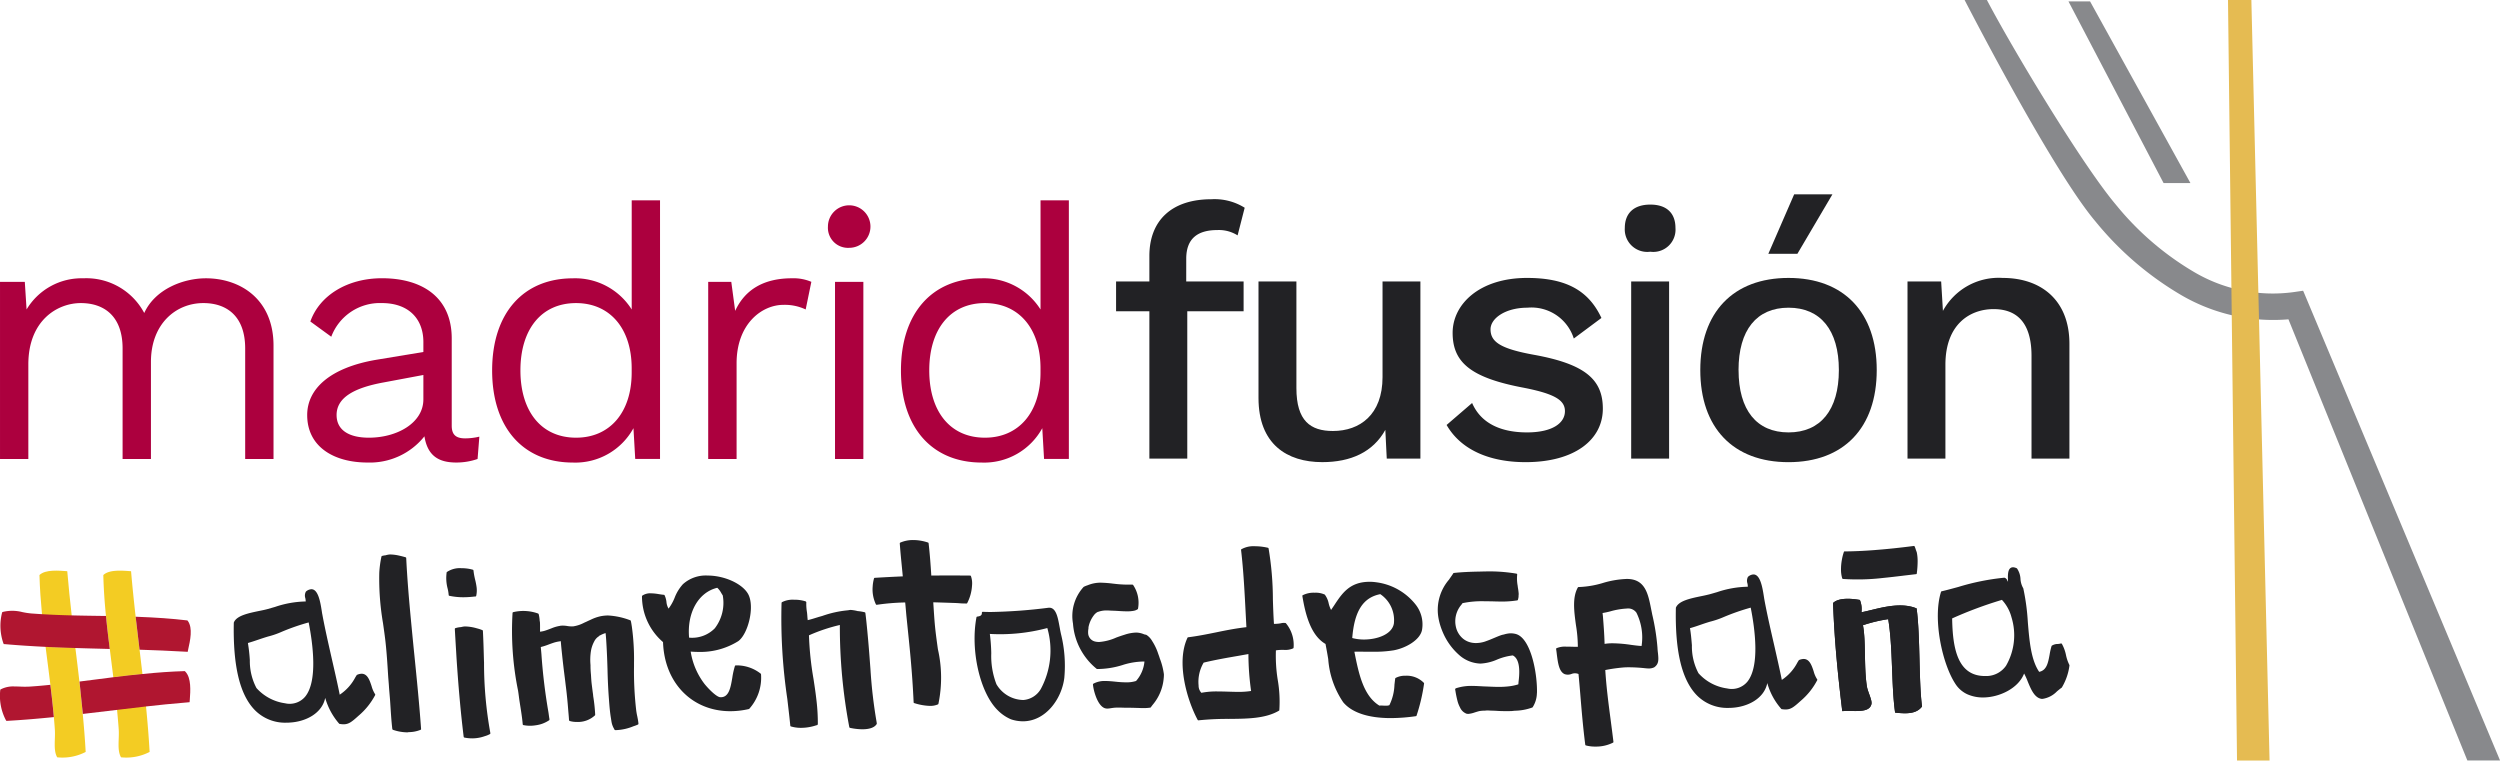
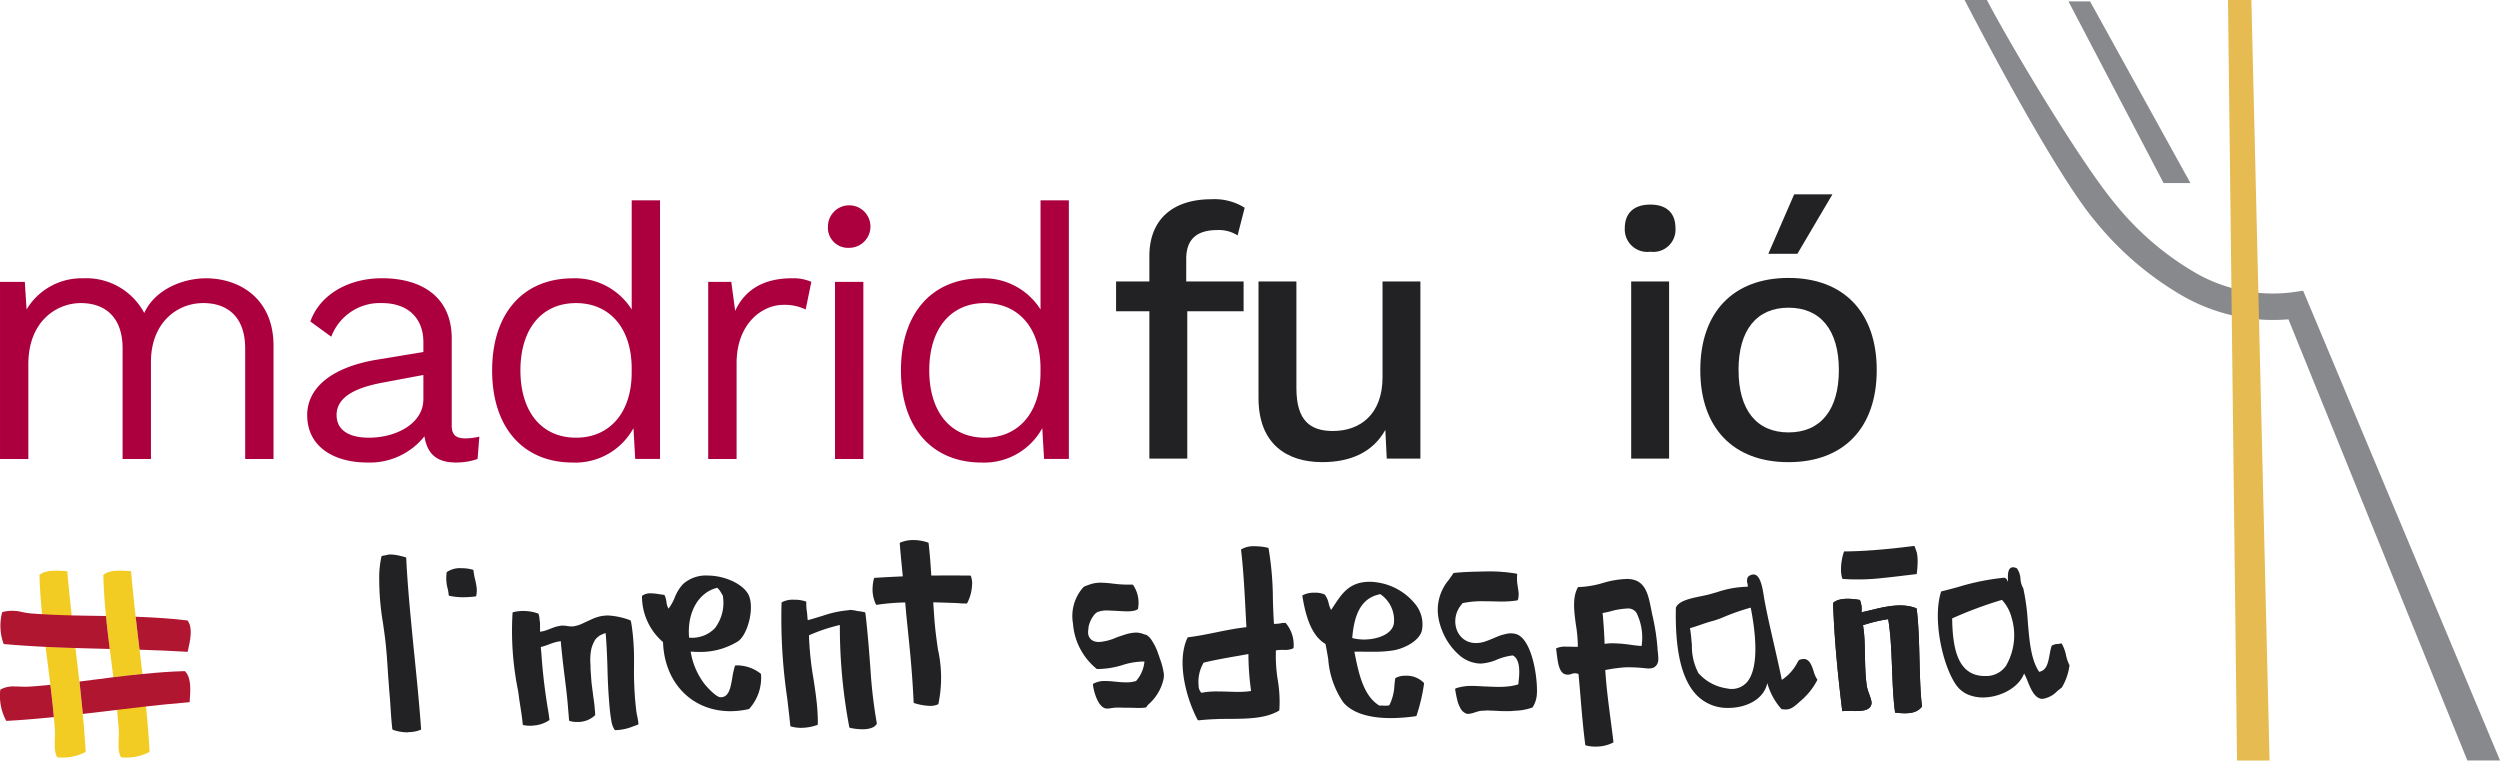
<svg xmlns="http://www.w3.org/2000/svg" width="260.046" height="79.109" viewBox="0 0 260.046 79.109">
  <g id="Grupo_9928" data-name="Grupo 9928" transform="translate(-29.007 -24.945)">
    <g id="Grupo_3871" data-name="Grupo 3871" transform="translate(29.008 45.157)">
      <g id="Grupo_3868" data-name="Grupo 3868" transform="translate(0 0.628)">
        <path id="Trazado_5623" data-name="Trazado 5623" d="M57.458,52.445V64.238H54.51V52.74c0-3.354-1.916-4.718-4.348-4.718-2.875,0-5.454,2.175-5.454,6.118v10.1H41.759V52.74c0-3.354-1.916-4.718-4.35-4.718s-5.454,1.806-5.454,6.376v9.84H29.008V45.812h2.579l.185,2.874a6.66,6.66,0,0,1,5.9-3.242,6.82,6.82,0,0,1,6.339,3.611c1.142-2.505,4.09-3.611,6.413-3.611C53.957,45.443,57.458,47.581,57.458,52.445Z" transform="translate(-29.008 -37.336)" fill="#ac003e" />
        <path id="Trazado_5624" data-name="Trazado 5624" d="M69.542,61.916l-.184,2.322a6.708,6.708,0,0,1-2.212.369c-1.8,0-2.985-.664-3.317-2.727A7.257,7.257,0,0,1,57.9,64.607c-3.464,0-6.265-1.621-6.265-4.938,0-2.764,2.432-4.938,7.185-5.749l4.9-.811V52.076c0-2.432-1.548-4.054-4.311-4.054a5.4,5.4,0,0,0-5.27,3.5l-2.175-1.584c.959-2.727,3.871-4.5,7.445-4.5,4.2,0,7.26,1.99,7.26,6.265v9.066c0,.884.369,1.326,1.4,1.326A6.471,6.471,0,0,0,69.542,61.916Zm-5.822-3.869V55.5l-4.128.774c-3.242.59-4.9,1.658-4.9,3.391,0,1.548,1.254,2.358,3.354,2.358C60.992,62.027,63.719,60.479,63.719,58.047Z" transform="translate(-19.682 -37.336)" fill="#ac003e" />
        <path id="Trazado_5625" data-name="Trazado 5625" d="M82.722,39.7V66.6h-2.58L79.958,63.4a6.889,6.889,0,0,1-6.3,3.576c-5.122,0-8.4-3.576-8.4-9.582s3.281-9.582,8.4-9.582a6.957,6.957,0,0,1,6.118,3.242V39.7ZM79.773,57.613V57.17c0-4.165-2.285-6.781-5.786-6.781-3.611,0-5.786,2.728-5.786,7s2.175,7,5.786,7C77.488,64.393,79.773,61.776,79.773,57.613Z" transform="translate(-14.068 -39.702)" fill="#ac003e" />
        <path id="Trazado_5626" data-name="Trazado 5626" d="M91.9,45.812l-.59,2.874a5.077,5.077,0,0,0-2.322-.479c-2.212,0-4.864,1.953-4.864,6.081v9.95H81.171V45.812h2.4l.405,3.022c1.032-2.248,3.022-3.391,5.9-3.391A4.722,4.722,0,0,1,91.9,45.812Z" transform="translate(-7.506 -37.336)" fill="#ac003e" />
        <path id="Trazado_5627" data-name="Trazado 5627" d="M89.991,42.279A2.211,2.211,0,1,1,92.2,44.49,2.088,2.088,0,0,1,89.991,42.279Zm3.684,24.175H90.727V48.028h2.949Z" transform="translate(-3.871 -39.552)" fill="#ac003e" />
        <path id="Trazado_5628" data-name="Trazado 5628" d="M112.835,39.7V66.6h-2.58L110.07,63.4a6.887,6.887,0,0,1-6.3,3.576c-5.123,0-8.4-3.576-8.4-9.582s3.279-9.582,8.4-9.582a6.957,6.957,0,0,1,6.118,3.242V39.7Zm-2.949,17.911V57.17c0-4.165-2.285-6.781-5.786-6.781-3.612,0-5.786,2.728-5.786,7s2.173,7,5.786,7C107.6,64.393,109.886,61.776,109.886,57.613Z" transform="translate(-1.655 -39.702)" fill="#ac003e" />
      </g>
      <g id="Grupo_3870" data-name="Grupo 3870" transform="translate(116.091 0)">
        <g id="Grupo_3869" data-name="Grupo 3869">
          <path id="Trazado_5629" data-name="Trazado 5629" d="M118.511,48.172h5.969v3.1h-5.859V66.6h-3.943V51.268h-3.464v-3.1h3.464V45.519c0-3.723,2.358-5.9,6.45-5.9a5.912,5.912,0,0,1,3.464.884l-.737,2.875a3.631,3.631,0,0,0-2.1-.554c-2.063,0-3.242.884-3.242,2.985Z" transform="translate(-111.214 -39.106)" fill="#222225" />
          <path id="Trazado_5630" data-name="Trazado 5630" d="M138.546,45.677V64.1h-3.5l-.148-2.985c-1.289,2.322-3.611,3.354-6.56,3.354-3.684,0-6.633-1.88-6.633-6.67V45.677h3.943V56.77c0,3.427,1.474,4.46,3.8,4.46,2.8,0,5.159-1.7,5.159-5.6v-9.95Z" transform="translate(-106.89 -36.611)" fill="#222225" />
-           <path id="Trazado_5631" data-name="Trazado 5631" d="M135.56,60.71l2.654-2.285c.959,2.212,3.132,3.059,5.712,3.059,2.617,0,3.943-.957,3.943-2.212,0-1.142-1.069-1.8-4.275-2.432-5.491-1.032-7.407-2.617-7.407-5.712,0-2.985,2.8-5.712,7.739-5.712,4.09,0,6.413,1.327,7.739,4.165l-2.874,2.138a4.616,4.616,0,0,0-4.828-3.207c-2.285,0-3.833,1.106-3.833,2.248,0,1.327,1.069,2.027,4.533,2.654,5.269.959,7.149,2.543,7.149,5.6,0,3.242-2.947,5.564-8.034,5.564C140.2,64.58,137.108,63.4,135.56,60.71Z" transform="translate(-101.179 -36.718)" fill="#222225" />
          <path id="Trazado_5632" data-name="Trazado 5632" d="M148.686,42.447c0-1.548.957-2.433,2.652-2.433s2.617.885,2.617,2.433a2.312,2.312,0,0,1-2.617,2.469A2.34,2.34,0,0,1,148.686,42.447Zm4.607,23.99h-3.944V48.011h3.944Z" transform="translate(-95.768 -38.945)" fill="#222225" />
          <path id="Trazado_5633" data-name="Trazado 5633" d="M172.6,57.537c0,6.007-3.427,9.582-9.178,9.582s-9.175-3.574-9.175-9.582,3.426-9.582,9.175-9.582S172.6,51.529,172.6,57.537Zm-14.373,0c0,4.165,1.88,6.486,5.2,6.486s5.234-2.322,5.234-6.486-1.916-6.486-5.234-6.486S158.224,53.372,158.224,57.537Zm9.765-18.28-3.648,6.191h-3.022l2.69-6.191Z" transform="translate(-93.477 -39.257)" fill="#222225" />
-           <path id="Trazado_5634" data-name="Trazado 5634" d="M186.351,52.271v11.94h-3.943V53.523c0-3.648-1.7-4.864-3.944-4.864-2.432,0-5.012,1.548-5.012,5.786v9.765h-3.943V45.785h3.5l.184,3.059a6.6,6.6,0,0,1,6.229-3.427C183.329,45.416,186.351,47.664,186.351,52.271Z" transform="translate(-87.185 -36.718)" fill="#222225" />
        </g>
      </g>
    </g>
    <g id="Grupo_3872" data-name="Grupo 3872" transform="translate(233.358 24.945)">
      <path id="Trazado_5635" data-name="Trazado 5635" d="M194.048,43.941,183.61,25.047h-2.246l9.892,18.894Z" transform="translate(-170.556 -24.902)" fill="#88898c" />
      <path id="Trazado_5636" data-name="Trazado 5636" d="M207.4,58.159l18.61,45.885h3.4l-20.443-48.77-.048-.089-.953.14a16.107,16.107,0,0,1-10.374-2.082,30.215,30.215,0,0,1-8.15-7.019c-3.481-4.124-10.713-16.143-13.407-21.279h-2.32c2.144,4.135,9.556,18.216,13.591,23.008a33.02,33.02,0,0,0,8.921,7.674A18.938,18.938,0,0,0,207.4,58.159Z" transform="translate(-173.711 -24.944)" fill="#88898c" />
      <path id="Trazado_5637" data-name="Trazado 5637" d="M194.054,104.053h3.383l-1.891-79.109h-2.431l.938,79.09Z" transform="translate(-165.713 -24.945)" fill="#e5bb52" />
    </g>
    <g id="Grupo_3873" data-name="Grupo 3873" transform="translate(29.007 81.123)">
      <path id="Trazado_5638" data-name="Trazado 5638" d="M172.717,70.052c.394,2.971.208,7.363.561,10.206-.589.775-1.582.764-2.8.633-.41-2.923-.217-6.666-.716-9.723a15.625,15.625,0,0,0-2.628.633c.323,1.676.09,4.194.4,6.307.089.636.585,1.486.48,1.912-.243.97-1.822.628-3.033.717-.443-3.687-.808-7.16-.956-11.248.585-.563,1.846-.482,2.789-.316a2.476,2.476,0,0,1,.162,1.279c1.488-.28,3.867-1.179,5.739-.4" transform="translate(26.648 -62.943)" fill="#222225" fill-rule="evenodd" />
      <path id="Trazado_5639" data-name="Trazado 5639" d="M103.509,68.472a.092.092,0,0,0-.082-.055c-1.577-.014-2.871-.013-4.04,0-.073-1.148-.153-2.265-.281-3.36a.09.09,0,0,0-.059-.075,4.88,4.88,0,0,0-1.534-.261,3.345,3.345,0,0,0-1.351.266.093.093,0,0,0-.054.089c.08,1.145.208,2.278.313,3.425-.932.038-1.868.088-2.911.15a.094.094,0,0,0-.083.065,3.933,3.933,0,0,0-.138.833,3.6,3.6,0,0,0,.338,1.866.1.1,0,0,0,.095.041,23.746,23.746,0,0,1,2.949-.243c.052.521.092,1.061.144,1.576.339,3.3.578,5.467.734,8.811a.08.08,0,0,0,.064.082,5.92,5.92,0,0,0,1.628.291,2,2,0,0,0,.833-.155.1.1,0,0,0,.052-.061,13.348,13.348,0,0,0-.052-5.671c-.092-.658-.186-1.337-.261-2-.106-.96-.158-1.923-.223-2.888.682.017,1.367.041,2.045.064.959.03.527.052,1.408.062a.091.091,0,0,0,.08-.047,4.509,4.509,0,0,0,.5-1.822A2.273,2.273,0,0,0,103.509,68.472Z" transform="translate(-2.514 -64.725)" fill="#222225" />
      <path id="Trazado_5640" data-name="Trazado 5640" d="M61.3,83.931c-.182-2.576-.446-5.186-.7-7.706-.117-1.137-.227-2.3-.339-3.457-.21-2.2-.4-4.416-.507-6.606a.083.083,0,0,0-.059-.082c-.182-.056-.415-.117-.655-.171a4.546,4.546,0,0,0-.974-.124,1.961,1.961,0,0,0-.46.086,2.074,2.074,0,0,0-.374.069h0a.12.12,0,0,0-.054.064,10.693,10.693,0,0,0-.226,1.69,27.415,27.415,0,0,0,.388,5.235c.093.652.191,1.332.264,1.994.127,1.162.2,2.336.271,3.5.023.346.059.7.08,1.039.035.563.092,1.073.127,1.614.065.966.117,1.945.227,2.875,0,.011.013.013.017.021s.018.045.041.049a4.7,4.7,0,0,0,1.534.267h0c.041,0,.071-.021.112-.023a3.3,3.3,0,0,0,1.241-.244A.082.082,0,0,0,61.3,83.931Z" transform="translate(-17.5 -64.288)" fill="#222225" />
      <path id="Trazado_5641" data-name="Trazado 5641" d="M96.5,81.986c-.014-.068-.023-.145-.035-.215a50.23,50.23,0,0,1-.628-5.434c-.021-.285-.044-.571-.065-.856-.076-1.049-.164-2.1-.264-3.141-.061-.628-.121-1.258-.2-1.85a.094.094,0,0,0-.064-.065h0a4.365,4.365,0,0,0-.729-.123,4.277,4.277,0,0,0-.732-.123c-.11,0-.216.035-.326.042a10.906,10.906,0,0,0-2.593.572c-.155.049-.316.088-.473.137-.36.112-.72.23-1.083.312,0-.092-.017-.167-.023-.253-.014-.192-.027-.386-.049-.562a5.048,5.048,0,0,1-.071-1.049c0-.025-.02-.04-.038-.056s0-.023-.016-.027a3.8,3.8,0,0,0-1.2-.177h-.024a2.441,2.441,0,0,0-1.257.257.083.083,0,0,0-.032.055s-.008.007-.008.013a57.371,57.371,0,0,0,.6,10c.112.965.222,1.874.311,2.783l0,0a.085.085,0,0,0,.062.072,3.665,3.665,0,0,0,1.063.147,5.038,5.038,0,0,0,1.551-.256c.037-.013.086-.018.121-.031.016-.006.017-.023.027-.032s.035-.03.038-.049a19.76,19.76,0,0,0-.129-2.387c-.085-.78-.2-1.555-.323-2.35a32.335,32.335,0,0,1-.47-4.52c.02-.01.042-.016.062-.025a17.772,17.772,0,0,1,3.151-1.049,56.012,56.012,0,0,0,.984,10.631h0l.007.006a.092.092,0,0,0,.065.064,6.293,6.293,0,0,0,1.278.147H95c.764,0,1.272-.193,1.483-.542a.1.1,0,0,0,.01-.066Z" transform="translate(-5.294 -62.914)" fill="#222225" />
      <path id="Trazado_5642" data-name="Trazado 5642" d="M88.651,77.548a4.012,4.012,0,0,0-2.6-.866.1.1,0,0,0-.089.062,7.994,7.994,0,0,0-.27,1.2c-.177,1.037-.346,2.1-1.262,2.048-.374-.021-1.189-.832-1.627-1.375a7.421,7.421,0,0,1-1.443-3.371c.258.021.525.034.791.034a7.424,7.424,0,0,0,4.159-1.12c1.021-.741,1.75-3.61,1.018-4.913-.606-1.07-2.46-1.911-4.215-1.911a3.544,3.544,0,0,0-2.56.9,4.436,4.436,0,0,0-.859,1.4,4.834,4.834,0,0,1-.636,1.14,1.621,1.621,0,0,1-.219-.706,2.257,2.257,0,0,0-.195-.686.093.093,0,0,0-.071-.045c-.162-.01-.34-.041-.537-.071a5.172,5.172,0,0,0-.83-.083,1.436,1.436,0,0,0-.877.24.088.088,0,0,0-.035.069,6.272,6.272,0,0,0,2.19,4.765c.138,4.239,3.015,7.188,7,7.188a8.6,8.6,0,0,0,1.925-.225c.02,0,.04-.011.045-.025a4.84,4.84,0,0,0,1.223-3.594A.113.113,0,0,0,88.651,77.548Zm-4.526-8.939a1.983,1.983,0,0,1,.412.538c.051.083.1.165.158.25a4.344,4.344,0,0,1-.825,3.425,3.3,3.3,0,0,1-2.675.973C80.966,71.194,82.159,69.079,84.125,68.609Z" transform="translate(-9.516 -63.647)" fill="#222225" />
      <path id="Trazado_5643" data-name="Trazado 5643" d="M64.874,67.947a7.932,7.932,0,0,1-.162-.915.1.1,0,0,0-.066-.078,4.163,4.163,0,0,0-1.176-.157,2.4,2.4,0,0,0-1.518.393v0a.066.066,0,0,0-.028.035,4.231,4.231,0,0,0,.1,1.688,4.075,4.075,0,0,1,.109.674.089.089,0,0,0,.068.08,6.883,6.883,0,0,0,1.5.15,9.8,9.8,0,0,0,1.072-.068c.049-.006.1,0,.145-.01l.006,0a.1.1,0,0,0,.071-.061,2.592,2.592,0,0,0,.047-.864A6.935,6.935,0,0,0,64.874,67.947Z" transform="translate(-15.462 -63.871)" fill="#222225" />
      <path id="Trazado_5644" data-name="Trazado 5644" d="M145.227,79.7v-.011c.059-1.97-.61-5.7-2.185-6.146a2.193,2.193,0,0,0-.558-.075h0a2.669,2.669,0,0,0-.679.119c-.09.024-.185.035-.275.066-.26.089-.52.2-.787.312s-.545.232-.825.325c-.025.008-.049.021-.075.03a3.134,3.134,0,0,1-.948.162,2.248,2.248,0,0,1-.647-.086,1.953,1.953,0,0,1-.9-.548,2.242,2.242,0,0,1-.531-.959,2.65,2.65,0,0,1,.555-2.4c.042-.051.071-.109.116-.157a9.779,9.779,0,0,1,2.149-.2c.323,0,.65.008.972.014h.041c.3.011.6.018.9.018a9.745,9.745,0,0,0,1.484-.1c.042-.006.092-.008.133-.016a.078.078,0,0,0,.064-.045l.006,0h0a1.323,1.323,0,0,0,.078-.515c0-.032.016-.058.014-.092a5.74,5.74,0,0,0-.089-.706c-.008-.062-.014-.126-.023-.188a4.045,4.045,0,0,1-.047-1.137.093.093,0,0,0-.064-.1,16.727,16.727,0,0,0-3.272-.23c-.195,0-.38.01-.573.013-.974.016-1.93.058-2.676.144a.082.082,0,0,0-.064.041c-.1.164-.21.313-.316.466-.042.061-.086.127-.127.188a4.82,4.82,0,0,0-1.128,3.782,6.153,6.153,0,0,0,.191.884,7.081,7.081,0,0,0,.321.874,6.525,6.525,0,0,0,1.608,2.241,3.5,3.5,0,0,0,2.272.95,4.918,4.918,0,0,0,1.716-.408,6.041,6.041,0,0,1,1.657-.441c.6.308.791,1.238.6,2.72-.011.1-.011.182-.027.289a5.2,5.2,0,0,1-.924.2,8.819,8.819,0,0,1-1.107.064c-.465,0-.938-.028-1.394-.044s-.885-.055-1.312-.055a5.1,5.1,0,0,0-1.775.25c-.025.006-.027.035-.037.059s-.028.021-.024.037h0l.044.256c.051.308.114.62.192.922a3.056,3.056,0,0,0,.275.716,1.21,1.21,0,0,0,.679.65.742.742,0,0,0,.116.014.505.505,0,0,0,.051.006,2.694,2.694,0,0,0,.7-.16c.018-.007.037-.01.055-.016.155-.048.316-.1.463-.127a3.921,3.921,0,0,1,.527-.038c.085,0,.137-.018.236-.018.114,0,.244.011.367.016.223.007.446.011.675.028s.465.018.689.025l.123,0h.079c.226,0,.442,0,.611-.008l.112-.011.192-.021a5.635,5.635,0,0,0,1.851-.339c.008-.011.018-.014.027-.024a2.829,2.829,0,0,0,.442-1.462Z" transform="translate(14.645 -63.771)" fill="#222225" />
-       <path id="Trazado_5645" data-name="Trazado 5645" d="M117.486,77.808a3.211,3.211,0,0,0,.021-.425,7.262,7.262,0,0,0-.417-1.62c-.028-.079-.049-.154-.076-.233-.049-.137-.1-.278-.15-.424a5.559,5.559,0,0,0-.575-1.171,1.846,1.846,0,0,0-.6-.643,1.992,1.992,0,0,0-.22-.051,2.24,2.24,0,0,0-.828-.191,4.192,4.192,0,0,0-1.224.225c-.289.089-.579.188-.861.292a5.335,5.335,0,0,1-1.782.463,1.8,1.8,0,0,1-.4-.041.935.935,0,0,1-.748-.877,2.075,2.075,0,0,1,.031-.472c.008-.064,0-.123.013-.188a3.007,3.007,0,0,1,.556-1.207,1.23,1.23,0,0,1,.381-.333c.021-.01.058-.014.082-.024a2.572,2.572,0,0,1,.948-.137c.1,0,.222.011.332.016.233.01.465.017.7.031.339.024.7.044,1.011.044a3.465,3.465,0,0,0,.676-.054,1.081,1.081,0,0,0,.426-.169.072.072,0,0,0,.031-.051,3.3,3.3,0,0,0-.476-2.419c-.01-.014-.017-.035-.027-.048a.089.089,0,0,0-.052-.027c-.01,0-.017-.014-.028-.013s-.045,0-.069,0a12.4,12.4,0,0,1-1.926-.1h-.013a12.372,12.372,0,0,0-1.306-.1,3.474,3.474,0,0,0-1.327.263,3.043,3.043,0,0,0-.425.172,4.488,4.488,0,0,0-1.114,3.814,6.684,6.684,0,0,0,2.471,4.72.065.065,0,0,0,.044.014,8.922,8.922,0,0,0,2.613-.407,7.442,7.442,0,0,1,2.306-.376,3.522,3.522,0,0,1-.874,2.026,3.231,3.231,0,0,1-1.042.141,10.457,10.457,0,0,1-1.089-.068c-.352-.035-.712-.071-1.049-.071h0a2.437,2.437,0,0,0-1.255.277.1.1,0,0,0-.047.078l0,.007c.051.633.477,2.243,1.265,2.476a.223.223,0,0,0,.032.006.762.762,0,0,0,.192.025,2.408,2.408,0,0,0,.386-.044c.017,0,.032,0,.051-.006a4.157,4.157,0,0,1,.429-.048c.333-.014.627,0,.942.008s.65,0,.942.01c.168.008.315.008.473.014s.336.014.487.014a4.679,4.679,0,0,0,.763-.047.087.087,0,0,0,.054-.035l.144-.193c.016-.021.031-.038.047-.061A4.9,4.9,0,0,0,117.486,77.808Z" transform="translate(3.56 -63.43)" fill="#222225" />
-       <path id="Trazado_5646" data-name="Trazado 5646" d="M66.177,82.266a.079.079,0,0,0,.031-.075v0h0a40.51,40.51,0,0,1-.659-7.335c-.006-.182-.013-.366-.018-.547-.025-.963-.054-1.871-.1-2.757a.085.085,0,0,0-.045-.073,3.588,3.588,0,0,0-.573-.191,4.672,4.672,0,0,0-1.274-.2,2.249,2.249,0,0,0-.38.069,2.413,2.413,0,0,0-.6.113v0a.1.1,0,0,0-.049.082v0h0c.044.815.09,1.575.137,2.336.016.261.031.548.047.8.2,3.005.435,5.626.737,8.082a.1.1,0,0,0,.064.076,4.1,4.1,0,0,0,.849.085,3.926,3.926,0,0,0,1.281-.229,2.558,2.558,0,0,0,.554-.227Z" transform="translate(-15.2 -62.105)" fill="#222225" />
+       <path id="Trazado_5645" data-name="Trazado 5645" d="M117.486,77.808a3.211,3.211,0,0,0,.021-.425,7.262,7.262,0,0,0-.417-1.62c-.028-.079-.049-.154-.076-.233-.049-.137-.1-.278-.15-.424a5.559,5.559,0,0,0-.575-1.171,1.846,1.846,0,0,0-.6-.643,1.992,1.992,0,0,0-.22-.051,2.24,2.24,0,0,0-.828-.191,4.192,4.192,0,0,0-1.224.225c-.289.089-.579.188-.861.292a5.335,5.335,0,0,1-1.782.463,1.8,1.8,0,0,1-.4-.041.935.935,0,0,1-.748-.877,2.075,2.075,0,0,1,.031-.472c.008-.064,0-.123.013-.188a3.007,3.007,0,0,1,.556-1.207,1.23,1.23,0,0,1,.381-.333c.021-.01.058-.014.082-.024a2.572,2.572,0,0,1,.948-.137c.1,0,.222.011.332.016.233.01.465.017.7.031.339.024.7.044,1.011.044a3.465,3.465,0,0,0,.676-.054,1.081,1.081,0,0,0,.426-.169.072.072,0,0,0,.031-.051,3.3,3.3,0,0,0-.476-2.419c-.01-.014-.017-.035-.027-.048a.089.089,0,0,0-.052-.027c-.01,0-.017-.014-.028-.013s-.045,0-.069,0a12.4,12.4,0,0,1-1.926-.1h-.013a12.372,12.372,0,0,0-1.306-.1,3.474,3.474,0,0,0-1.327.263,3.043,3.043,0,0,0-.425.172,4.488,4.488,0,0,0-1.114,3.814,6.684,6.684,0,0,0,2.471,4.72.065.065,0,0,0,.044.014,8.922,8.922,0,0,0,2.613-.407,7.442,7.442,0,0,1,2.306-.376,3.522,3.522,0,0,1-.874,2.026,3.231,3.231,0,0,1-1.042.141,10.457,10.457,0,0,1-1.089-.068c-.352-.035-.712-.071-1.049-.071h0a2.437,2.437,0,0,0-1.255.277.1.1,0,0,0-.047.078l0,.007c.051.633.477,2.243,1.265,2.476a.223.223,0,0,0,.032.006.762.762,0,0,0,.192.025,2.408,2.408,0,0,0,.386-.044c.017,0,.032,0,.051-.006a4.157,4.157,0,0,1,.429-.048c.333-.014.627,0,.942.008s.65,0,.942.01s.336.014.487.014a4.679,4.679,0,0,0,.763-.047.087.087,0,0,0,.054-.035l.144-.193c.016-.021.031-.038.047-.061A4.9,4.9,0,0,0,117.486,77.808Z" transform="translate(3.56 -63.43)" fill="#222225" />
      <path id="Trazado_5647" data-name="Trazado 5647" d="M137.579,78.315a2.5,2.5,0,0,0-1.918-.746,2.088,2.088,0,0,0-1.018.226.091.091,0,0,0-.048.065c-.031.2-.052.418-.08.65a5.167,5.167,0,0,1-.528,2.12.931.931,0,0,1-.373.054c-.085,0-.168,0-.254-.007a3.113,3.113,0,0,0-.414,0c-1.681-1.032-2.152-3.355-2.6-5.606.426-.011.859,0,1.291,0l.693,0a11.967,11.967,0,0,0,2.089-.144c1.3-.233,2.768-1.089,2.963-2.12a3.34,3.34,0,0,0-.676-2.656,6.231,6.231,0,0,0-4.126-2.309,4.594,4.594,0,0,0-.648-.045c-2.073,0-2.867,1.2-3.7,2.47l-.311.458a3.192,3.192,0,0,1-.246-.674,2.3,2.3,0,0,0-.4-.914.045.045,0,0,0-.025-.017,2.258,2.258,0,0,0-1.028-.186,2.509,2.509,0,0,0-1.255.263.083.083,0,0,0-.031.083c.305,1.854.857,4.093,2.408,4.982.1.534.2,1.066.282,1.577a9.148,9.148,0,0,0,1.56,4.491c.9,1.075,2.61,1.645,4.95,1.645a18.657,18.657,0,0,0,2.61-.2.079.079,0,0,0,.069-.061,18.83,18.83,0,0,0,.78-3.331A.085.085,0,0,0,137.579,78.315Zm-7.454-4.667c.22-2.8,1.125-4.214,2.916-4.566a3.253,3.253,0,0,1,1.414,3.063c-.2,1.135-1.754,1.657-3.11,1.657h0A4.737,4.737,0,0,1,130.125,73.647Z" transform="translate(10.534 -63.458)" fill="#222225" />
      <path id="Trazado_5648" data-name="Trazado 5648" d="M126.867,73.2a.131.131,0,0,0-.045-.034,1.3,1.3,0,0,0-.507.031,3.349,3.349,0,0,1-.7.055c-.055-.829-.085-1.692-.11-2.526a32.379,32.379,0,0,0-.449-5.321.107.107,0,0,0-.075-.068,6.165,6.165,0,0,0-1.361-.158,2.555,2.555,0,0,0-1.394.316.075.075,0,0,0-.031.079c.254,2.141.373,4.494.5,6.979l.055,1.045c-1.107.126-2.147.332-3.156.541-.925.188-1.89.383-2.9.51a.078.078,0,0,0-.071.049c-1.214,2.572-.031,6.519,1.056,8.542a.09.09,0,0,0,.095.048,28.959,28.959,0,0,1,3.124-.148c1.966-.016,3.826-.027,5.234-.852a.073.073,0,0,0,.044-.066,13.361,13.361,0,0,0-.164-3.124,15.73,15.73,0,0,1-.193-3.088,4.212,4.212,0,0,1,.719-.049h.113a1.988,1.988,0,0,0,.962-.158.1.1,0,0,0,.044-.066A3.516,3.516,0,0,0,126.867,73.2Zm-8.8,7.226a1.086,1.086,0,0,1-.29-.763,3.928,3.928,0,0,1,.527-2.377c1.165-.282,2.413-.5,3.625-.709.343-.061.692-.124,1.031-.182a27.8,27.8,0,0,0,.27,3.786l.007.055a8.417,8.417,0,0,1-1.361.093c-.342,0-.7-.014-1.048-.024s-.719-.021-1.075-.021A8.2,8.2,0,0,0,118.069,80.425Z" transform="translate(6.899 -64.539)" fill="#222225" />
-       <path id="Trazado_5649" data-name="Trazado 5649" d="M60.922,79.253a3.046,3.046,0,0,1-.359-.832c-.2-.6-.422-1.285-1.039-1.285a1.175,1.175,0,0,0-.472.116.088.088,0,0,0-.04.034l-.134.213a4.864,4.864,0,0,1-1.63,1.816c-.195-1-.482-2.251-.785-3.576-.378-1.665-.77-3.385-1.022-4.769-.024-.106-.041-.229-.062-.369-.143-.9-.364-2.257-1.076-2.257a.944.944,0,0,0-.562.239.124.124,0,0,0-.017.024.862.862,0,0,0-.051.672,1.908,1.908,0,0,1,.04.34,10.465,10.465,0,0,0-3.2.569c-.239.068-.487.141-.754.216s-.595.143-.936.21c-1.08.227-2.3.477-2.582,1.181a.134.134,0,0,1-.01.032c-.088,4.525.627,7.495,2.19,9.092a4.424,4.424,0,0,0,3.289,1.309,2.994,2.994,0,0,0,.336-.013c1.613-.082,3.358-.921,3.694-2.567a6.978,6.978,0,0,0,1.45,2.682.074.074,0,0,0,.061.025,2.359,2.359,0,0,0,.387.04c.561,0,.876-.264,1.58-.9a7.207,7.207,0,0,0,1.721-2.145A.1.1,0,0,0,60.922,79.253Zm-7.264.264a2.112,2.112,0,0,1-2.1.691,4.9,4.9,0,0,1-2.97-1.586,5.99,5.99,0,0,1-.689-2.9,16.991,16.991,0,0,0-.2-1.782c.411-.119.747-.234,1.065-.342s.638-.216,1.025-.332a8.8,8.8,0,0,0,1.462-.508,22.632,22.632,0,0,1,2.769-.959C54.456,74.029,54.977,77.9,53.658,79.517Z" transform="translate(-21.912 -63.233)" fill="#222225" />
      <path id="Trazado_5650" data-name="Trazado 5650" d="M167.144,78.162a2.8,2.8,0,0,1-.362-.83c-.2-.6-.426-1.284-1.044-1.284a1.333,1.333,0,0,0-.469.109.309.309,0,0,0-.04.035l-.134.219a4.822,4.822,0,0,1-1.625,1.815c-.2-1-.487-2.257-.785-3.574-.386-1.672-.777-3.394-1.029-4.776-.021-.106-.035-.229-.059-.363-.143-.9-.363-2.257-1.077-2.257a.9.9,0,0,0-.556.239.1.1,0,0,0-.021.023.869.869,0,0,0-.049.675,1.529,1.529,0,0,1,.038.342,10.458,10.458,0,0,0-3.206.566c-.237.065-.486.143-.753.215-.282.072-.6.145-.938.21-1.079.225-2.3.48-2.58,1.181a.059.059,0,0,0-.006.034c-.095,4.516.621,7.492,2.186,9.092a4.436,4.436,0,0,0,3.288,1.306c.11,0,.223,0,.336-.01,1.614-.086,3.362-.922,3.7-2.573a6.834,6.834,0,0,0,1.452,2.683.088.088,0,0,0,.052.03,2.666,2.666,0,0,0,.394.034c.559,0,.871-.26,1.58-.9a7.088,7.088,0,0,0,1.716-2.148A.077.077,0,0,0,167.144,78.162Zm-7.269.265a2.116,2.116,0,0,1-2.1.686,4.871,4.871,0,0,1-2.976-1.586,5.953,5.953,0,0,1-.682-2.906c-.049-.578-.095-1.176-.2-1.775.417-.116.747-.232,1.066-.342s.637-.219,1.029-.336a9.061,9.061,0,0,0,1.46-.5,23.465,23.465,0,0,1,2.762-.959C160.677,72.937,161.2,76.812,159.875,78.428Z" transform="translate(21.872 -63.682)" fill="#222225" />
-       <path id="Trazado_5651" data-name="Trazado 5651" d="M109.773,72.416l-.078-.374c-.017-.114-.038-.23-.062-.35-.184-1.013-.378-2.067-1.158-1.98a54.313,54.313,0,0,1-5.985.441c-.3,0-.582-.008-.846-.02a.088.088,0,0,0-.065.028.106.106,0,0,0-.028.071c.011.25-.121.353-.482.4a.089.089,0,0,0-.08.072c-.65,3.426.362,7.857,2.214,9.672a4.338,4.338,0,0,0,1.374.939,3.958,3.958,0,0,0,1.24.208c2.351,0,4.033-2.3,4.309-4.512A13.707,13.707,0,0,0,109.773,72.416Zm-2.1,5.758a2.3,2.3,0,0,1-1.808,1.133,3.3,3.3,0,0,1-2.8-1.642,8.138,8.138,0,0,1-.537-3.214,18.2,18.2,0,0,0-.148-2.017,18.986,18.986,0,0,0,5.978-.613A8.459,8.459,0,0,1,107.675,78.173Z" transform="translate(0.582 -62.672)" fill="#222225" />
      <path id="Trazado_5652" data-name="Trazado 5652" d="M172.581,66.765a4.517,4.517,0,0,0-.083-.919,2.016,2.016,0,0,0-.095-.261,2.2,2.2,0,0,0-.144-.394.071.071,0,0,0-.069-.032q-2.167.28-3.957.417l-.075.007c-1.2.093-2.264.14-3.183.143a.066.066,0,0,0-.065.054,5.006,5.006,0,0,0-.2.772,5.593,5.593,0,0,0-.1,1.028,3.173,3.173,0,0,0,.127.948l.007.006a.107.107,0,0,0,.054.055,22.683,22.683,0,0,0,4.166-.1c.7-.071,1.387-.15,2.039-.23.26-.032.5-.059.754-.089.226-.027.459-.056.676-.079a.08.08,0,0,0,.061-.08h0A9.908,9.908,0,0,0,172.581,66.765Z" transform="translate(26.888 -64.547)" fill="#222225" />
      <path id="Trazado_5653" data-name="Trazado 5653" d="M79.887,81.674a5.2,5.2,0,0,0-.093-.613c-.007-.04-.014-.082-.023-.121-.033-.151-.071-.321-.116-.641a35.358,35.358,0,0,1-.23-4.566c0-.13,0-.254,0-.384a24.7,24.7,0,0,0-.227-3.783c-.034-.2-.061-.407-.106-.585a.082.082,0,0,0-.058-.064,7.514,7.514,0,0,0-2.317-.5,4.189,4.189,0,0,0-.754.076h0a4.434,4.434,0,0,0-1.007.349c-.144.066-.29.13-.432.2-.12.058-.232.1-.347.16a3.533,3.533,0,0,1-.972.33c-.018,0-.038.013-.056.014s-.01,0-.016,0a2.652,2.652,0,0,1-.662-.035,2.691,2.691,0,0,0-.665-.031c-.027,0-.048.013-.075.017a3.837,3.837,0,0,0-.908.264c-.04.016-.083.03-.121.045-.143.056-.282.107-.422.155a2.577,2.577,0,0,1-.631.143c0-.326.008-.657-.008-.97,0-.062-.023-.112-.028-.172a3.445,3.445,0,0,0-.107-.693c0-.011-.018-.018-.028-.028s-.013-.021-.027-.027a4.553,4.553,0,0,0-2.591-.143.1.1,0,0,0-.069.078,31.077,31.077,0,0,0,.573,8.086c.064.394.095.73.154,1.109.127.819.27,1.652.332,2.4a.091.091,0,0,0,.068.075,3.522,3.522,0,0,0,1.254.024,3.257,3.257,0,0,0,1.431-.531c.017-.013.016-.037.02-.058s.018-.023.013-.035h0c-.055-.26-.078-.555-.127-.822a58.444,58.444,0,0,1-.713-5.941c-.02-.253-.049-.51-.068-.76l.008,0a6.472,6.472,0,0,0,.856-.278c.157-.058.309-.112.465-.164a3.749,3.749,0,0,1,.676-.151c.027,0,.048-.013.076-.016.035.484.083.921.13,1.366.085.815.178,1.6.273,2.337.037.275.068.551.1.823q.163,1.248.268,2.624c.028.359.065.684.085,1.072,0,.011.013.013.017.023a.094.094,0,0,0,.047.059,2.472,2.472,0,0,0,.741.1,2.591,2.591,0,0,0,1.9-.692.1.1,0,0,0,.01-.041c0-.006.007-.011.006-.018a16.814,16.814,0,0,0-.2-1.89c-.013-.086-.014-.164-.027-.251-.048-.336-.09-.682-.133-1.025s-.059-.667-.079-1A9.421,9.421,0,0,1,74.9,75.6h0a.137.137,0,0,1,0-.025,5.925,5.925,0,0,1,.034-1.388,3.17,3.17,0,0,1,.347-1.059,1.316,1.316,0,0,1,.5-.555c.027-.018.03-.047.058-.064s.065-.024.09-.038a2.532,2.532,0,0,1,.539-.222c.049.434.075.894.1,1.354.045.775.075,1.573.1,2.415.023,1.029.069,2.066.147,3.086.049.66.1,1.318.2,1.939.013.068.018.116.027.171s.017.109.024.151a2.784,2.784,0,0,0,.065.325,2.163,2.163,0,0,0,.215.507c.021.04.023.055.049.1h0c.008.016.03.021.049.03s.014.016.025.016h0a.6.6,0,0,0,.088,0,5.219,5.219,0,0,0,1.8-.4,4.431,4.431,0,0,0,.483-.182.109.109,0,0,0,.048-.088v0Z" transform="translate(-13.476 -62.574)" fill="#222225" />
      <path id="Trazado_5654" data-name="Trazado 5654" d="M173.277,80.252c-.589.781-1.582.77-2.8.638-.41-2.922-.217-6.67-.716-9.723a15.1,15.1,0,0,0-2.628.633c.323,1.676.09,4.194.4,6.307.089.636.585,1.486.48,1.908-.243.974-1.822.631-3.033.72-.443-3.686-.808-7.161-.956-11.247.585-.563,1.846-.482,2.789-.316a2.476,2.476,0,0,1,.162,1.279c1.488-.28,3.867-1.181,5.739-.4.394,2.971.206,7.363.561,10.2" transform="translate(26.648 -62.943)" fill="#222225" fill-rule="evenodd" />
      <path id="Trazado_5655" data-name="Trazado 5655" d="M185.424,76.882a4.206,4.206,0,0,1-.346-1.007,4.071,4.071,0,0,0-.429-1.179.113.113,0,0,0-.1-.045,1.427,1.427,0,0,1-.336.056,1.124,1.124,0,0,0-.613.178.09.09,0,0,0-.028.047,6.724,6.724,0,0,0-.2.878c-.154.839-.3,1.641-1.086,1.795-.859-1.253-1.02-3.255-1.181-5.19a23.135,23.135,0,0,0-.467-3.478.088.088,0,0,0-.014-.035,2.19,2.19,0,0,1-.282-.959,2.125,2.125,0,0,0-.36-1.089.069.069,0,0,0-.03-.023c-.311-.145-.549-.134-.706.028-.244.256-.222.833-.2,1.342v.032c-.027-.038-.044-.073-.075-.129a.437.437,0,0,0-.3-.291.056.056,0,0,0-.027,0,24.661,24.661,0,0,0-4.769.962c-.606.165-1.178.323-1.734.452a.09.09,0,0,0-.065.058c-.89,2.82.134,7.6,1.562,9.671a2.912,2.912,0,0,0,1.159.974,3.921,3.921,0,0,0,1.648.34c1.668,0,3.679-.931,4.273-2.494a6.7,6.7,0,0,1,.371.819c.33.8.7,1.707,1.431,1.818.047,0,.095,0,.138,0a2.619,2.619,0,0,0,1.479-.777c.172-.144.335-.277.5-.393a5.942,5.942,0,0,0,.8-2.3A.151.151,0,0,0,185.424,76.882Zm-7.13-6.728.116-.038a4.243,4.243,0,0,1,1,1.827,6.331,6.331,0,0,1-.571,5.025,2.507,2.507,0,0,1-1.957,1.072c-.082,0-.158,0-.237,0-2.911,0-3.361-3.019-3.412-5.993A42.157,42.157,0,0,1,178.294,70.155Z" transform="translate(29.826 -63.899)" fill="#222225" />
      <path id="Trazado_5656" data-name="Trazado 5656" d="M154.224,75.322c-.023-.177-.044-.383-.054-.6a23.023,23.023,0,0,0-.548-3.449l-.017-.095c-.028-.143-.059-.294-.09-.439-.319-1.624-.624-3.153-2.535-3.153a9.831,9.831,0,0,0-2.476.417,9.822,9.822,0,0,1-2.484.425h-.054a.108.108,0,0,0-.078.045c-.587,1.044-.39,2.494-.2,3.9a14.2,14.2,0,0,1,.2,2.269c-.23.01-.486,0-.732-.007-.168-.006-.33-.007-.493-.007a2.259,2.259,0,0,0-.986.16.092.092,0,0,0-.048.1c.027.177.052.362.073.555.116.888.233,1.806.825,2.049a1.022,1.022,0,0,0,.689-.018.977.977,0,0,1,.741,0c.065.668.121,1.349.178,2.018.145,1.775.3,3.608.525,5.34a.088.088,0,0,0,.066.073,3.6,3.6,0,0,0,.976.119,3.931,3.931,0,0,0,1.843-.408.094.094,0,0,0,.045-.09c-.093-.792-.2-1.579-.3-2.356-.216-1.64-.438-3.333-.549-5.107a16.749,16.749,0,0,1,1.875-.267c.165-.014.356-.02.578-.02a16.6,16.6,0,0,1,1.713.1c.14.014.256.023.359.023a1.275,1.275,0,0,0,.559-.116C154.332,76.435,154.287,75.969,154.224,75.322Zm-5.765-4.19a8.046,8.046,0,0,0,.826-.179,7.642,7.642,0,0,1,1.695-.287,1.053,1.053,0,0,1,1,.429,5.8,5.8,0,0,1,.537,3.466c-.328-.017-.7-.064-1.09-.117a14.192,14.192,0,0,0-1.891-.164,5.193,5.193,0,0,0-.867.062c-.025-.99-.1-1.945-.172-2.87Z" transform="translate(18.237 -63.544)" fill="#222225" />
      <path id="Trazado_5657" data-name="Trazado 5657" d="M40.687,77.726c-.917.085-1.9.2-3.022.338h-.006c-.121-.974-.249-1.959-.367-2.942a1.765,1.765,0,0,1-.028-.181c-.014-.124-.031-.249-.045-.374-.051-.387-.1-.77-.141-1.161-.058-.511-.117-1.025-.165-1.536v0c-.008-.064-.014-.124-.018-.181-.145-1.408-.241-2.829-.277-4.252.616-.6,2.022-.462,2.887-.4.136,1.6.3,3.172.477,4.739q.2,1.718.407,3.432c.1.837.2,1.679.3,2.522" transform="translate(-25.871 -63.798)" fill="#f3cc23" fill-rule="evenodd" />
      <path id="Trazado_5658" data-name="Trazado 5658" d="M41.13,82.694a5.255,5.255,0,0,1-2.973.561c-.431-.751-.174-1.882-.24-2.891-.047-.679-.109-1.356-.174-2.045-.11-1.124-.246-2.251-.388-3.394h.006c1.121-.138,2.106-.253,3.022-.338.13,1.116.258,2.247.374,3.378.151,1.555.285,3.127.373,4.728" transform="translate(-25.567 -60.659)" fill="#f3cc23" fill-rule="evenodd" />
      <path id="Trazado_5659" data-name="Trazado 5659" d="M36.54,83.52a5.233,5.233,0,0,1-2.967.561c-.428-.751-.174-1.882-.244-2.891-.027-.425-.068-.859-.1-1.291-.1-1.113-.223-2.228-.364-3.354-.157-1.311-.332-2.628-.5-3.96,1.038.061,2.08.092,3.1.124.147,1.161.285,2.329.419,3.492q.191,1.671.347,3.367c.126,1.3.232,2.618.305,3.951" transform="translate(-27.624 -61.485)" fill="#f3cc23" fill-rule="evenodd" />
      <path id="Trazado_5660" data-name="Trazado 5660" d="M35.655,75.022c-1.024-.032-2.066-.066-3.1-.12-.138-1.128-.274-2.264-.377-3.4-.129-1.353-.225-2.71-.263-4.067.621-.6,2.022-.462,2.892-.4.131,1.546.288,3.077.462,4.6.126,1.128.264,2.258.39,3.391" transform="translate(-27.811 -63.798)" fill="#f3cc23" fill-rule="evenodd" />
      <path id="Trazado_5661" data-name="Trazado 5661" d="M44.468,73.753l-.059.273-.148-.014c-1.7-.1-3.334-.161-4.855-.212-.14-1.135-.275-2.282-.407-3.429h.024c2.13.08,3.761.195,5.287.377l.073.01.049.059c.53.729.233,2.056.035,2.936" transform="translate(-24.889 -62.398)" fill="#b01630" />
      <path id="Trazado_5662" data-name="Trazado 5662" d="M34.612,78.742c-1.874.188-3.41.312-4.835.391l-.1.007-.058-.08a5.417,5.417,0,0,1-.589-3.088l.008-.088.076-.042a2.8,2.8,0,0,1,1.411-.285c.193,0,.39.006.589.014a9.615,9.615,0,0,0,.967,0c.652-.041,1.337-.1,2.162-.186.141,1.123.265,2.243.364,3.354" transform="translate(-29.007 -60.33)" fill="#b01630" />
      <path id="Trazado_5663" data-name="Trazado 5663" d="M46.337,77.349l-.021.26-.148.014c-1.6.127-3.18.294-4.378.429h0c-.955.109-1.9.222-2.844.335l-.161.021h-.007c-1.185.138-2.371.285-3.557.421h-.01q-.159-1.69-.347-3.367l1.37-.175c.715-.093,1.438-.186,2.155-.275h.006c1.121-.138,2.106-.251,3.022-.333h0c1.6-.165,3.016-.261,4.334-.3l.072,0,.056.058c.627.647.525,2.017.459,2.912" transform="translate(-26.595 -60.746)" fill="#b01630" />
      <path id="Trazado_5664" data-name="Trazado 5664" d="M40.416,73.9l-.222,0c-1.106-.031-2.223-.055-3.355-.093-1.024-.028-2.066-.066-3.1-.12-1.407-.069-2.83-.158-4.256-.284l-.095,0-.042-.093a5.5,5.5,0,0,1-.144-3.144l.024-.085.08-.031a4.159,4.159,0,0,1,2,.018,8.073,8.073,0,0,0,.976.148c.357.024.713.052,1.078.072,1.018.062,2.043.1,3.091.126.928.024,1.877.037,2.85.051l.719.008c0,.056.01.117.018.179h0q.072.771.165,1.542c.042.39.09.771.141,1.157.014.127.03.251.045.376a1.529,1.529,0,0,0,.028.177" transform="translate(-28.995 -62.58)" fill="#b01630" />
    </g>
  </g>
</svg>